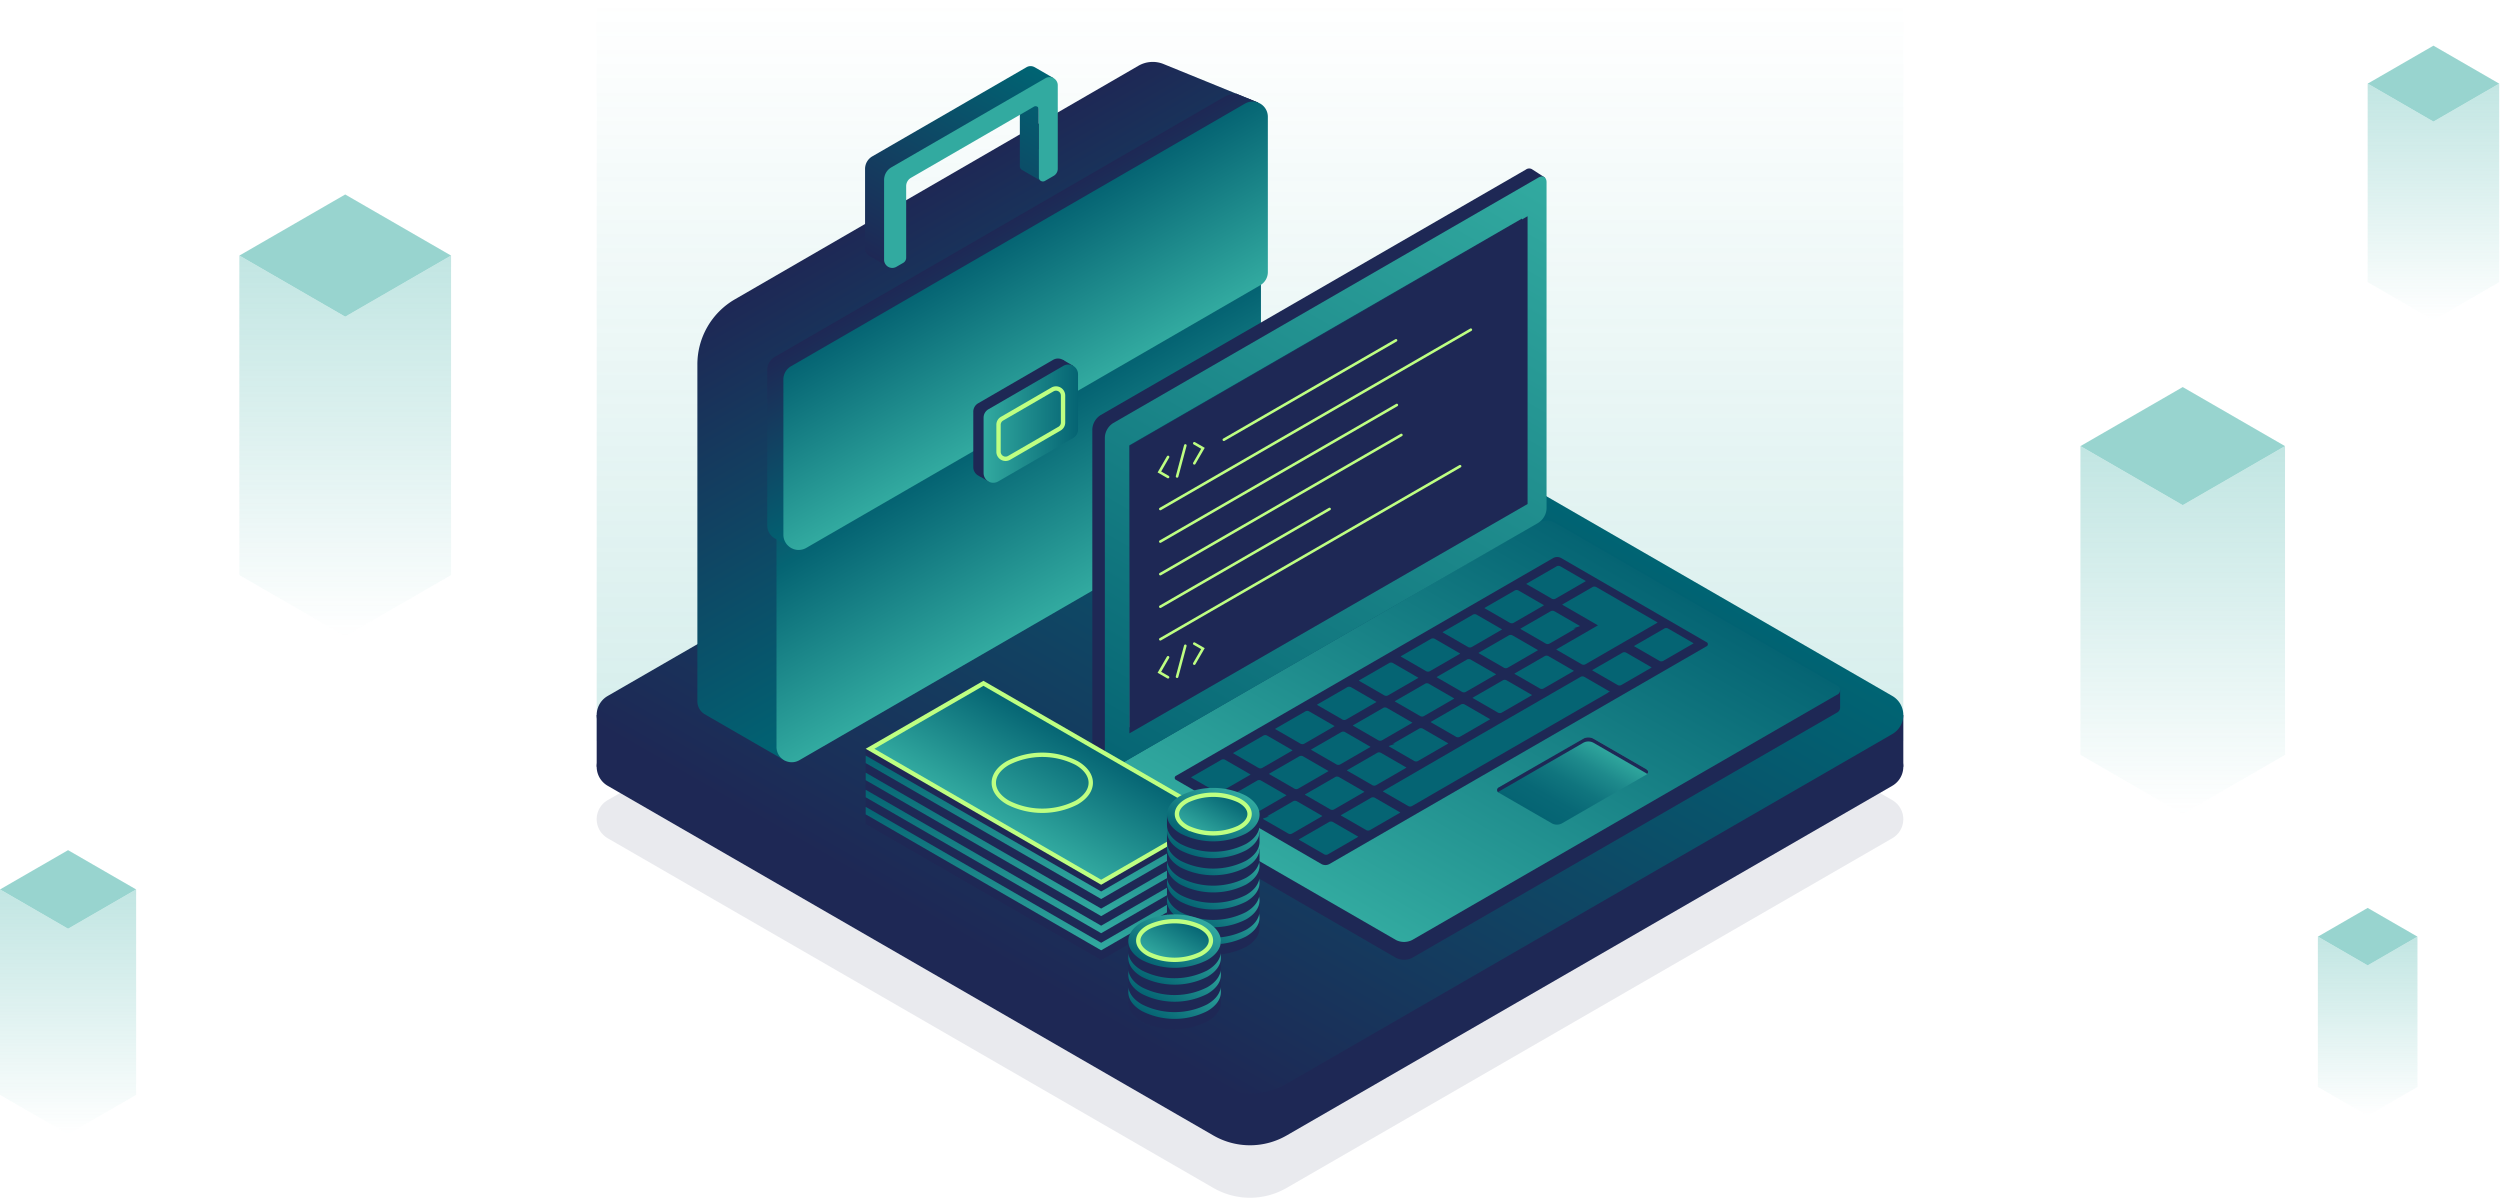
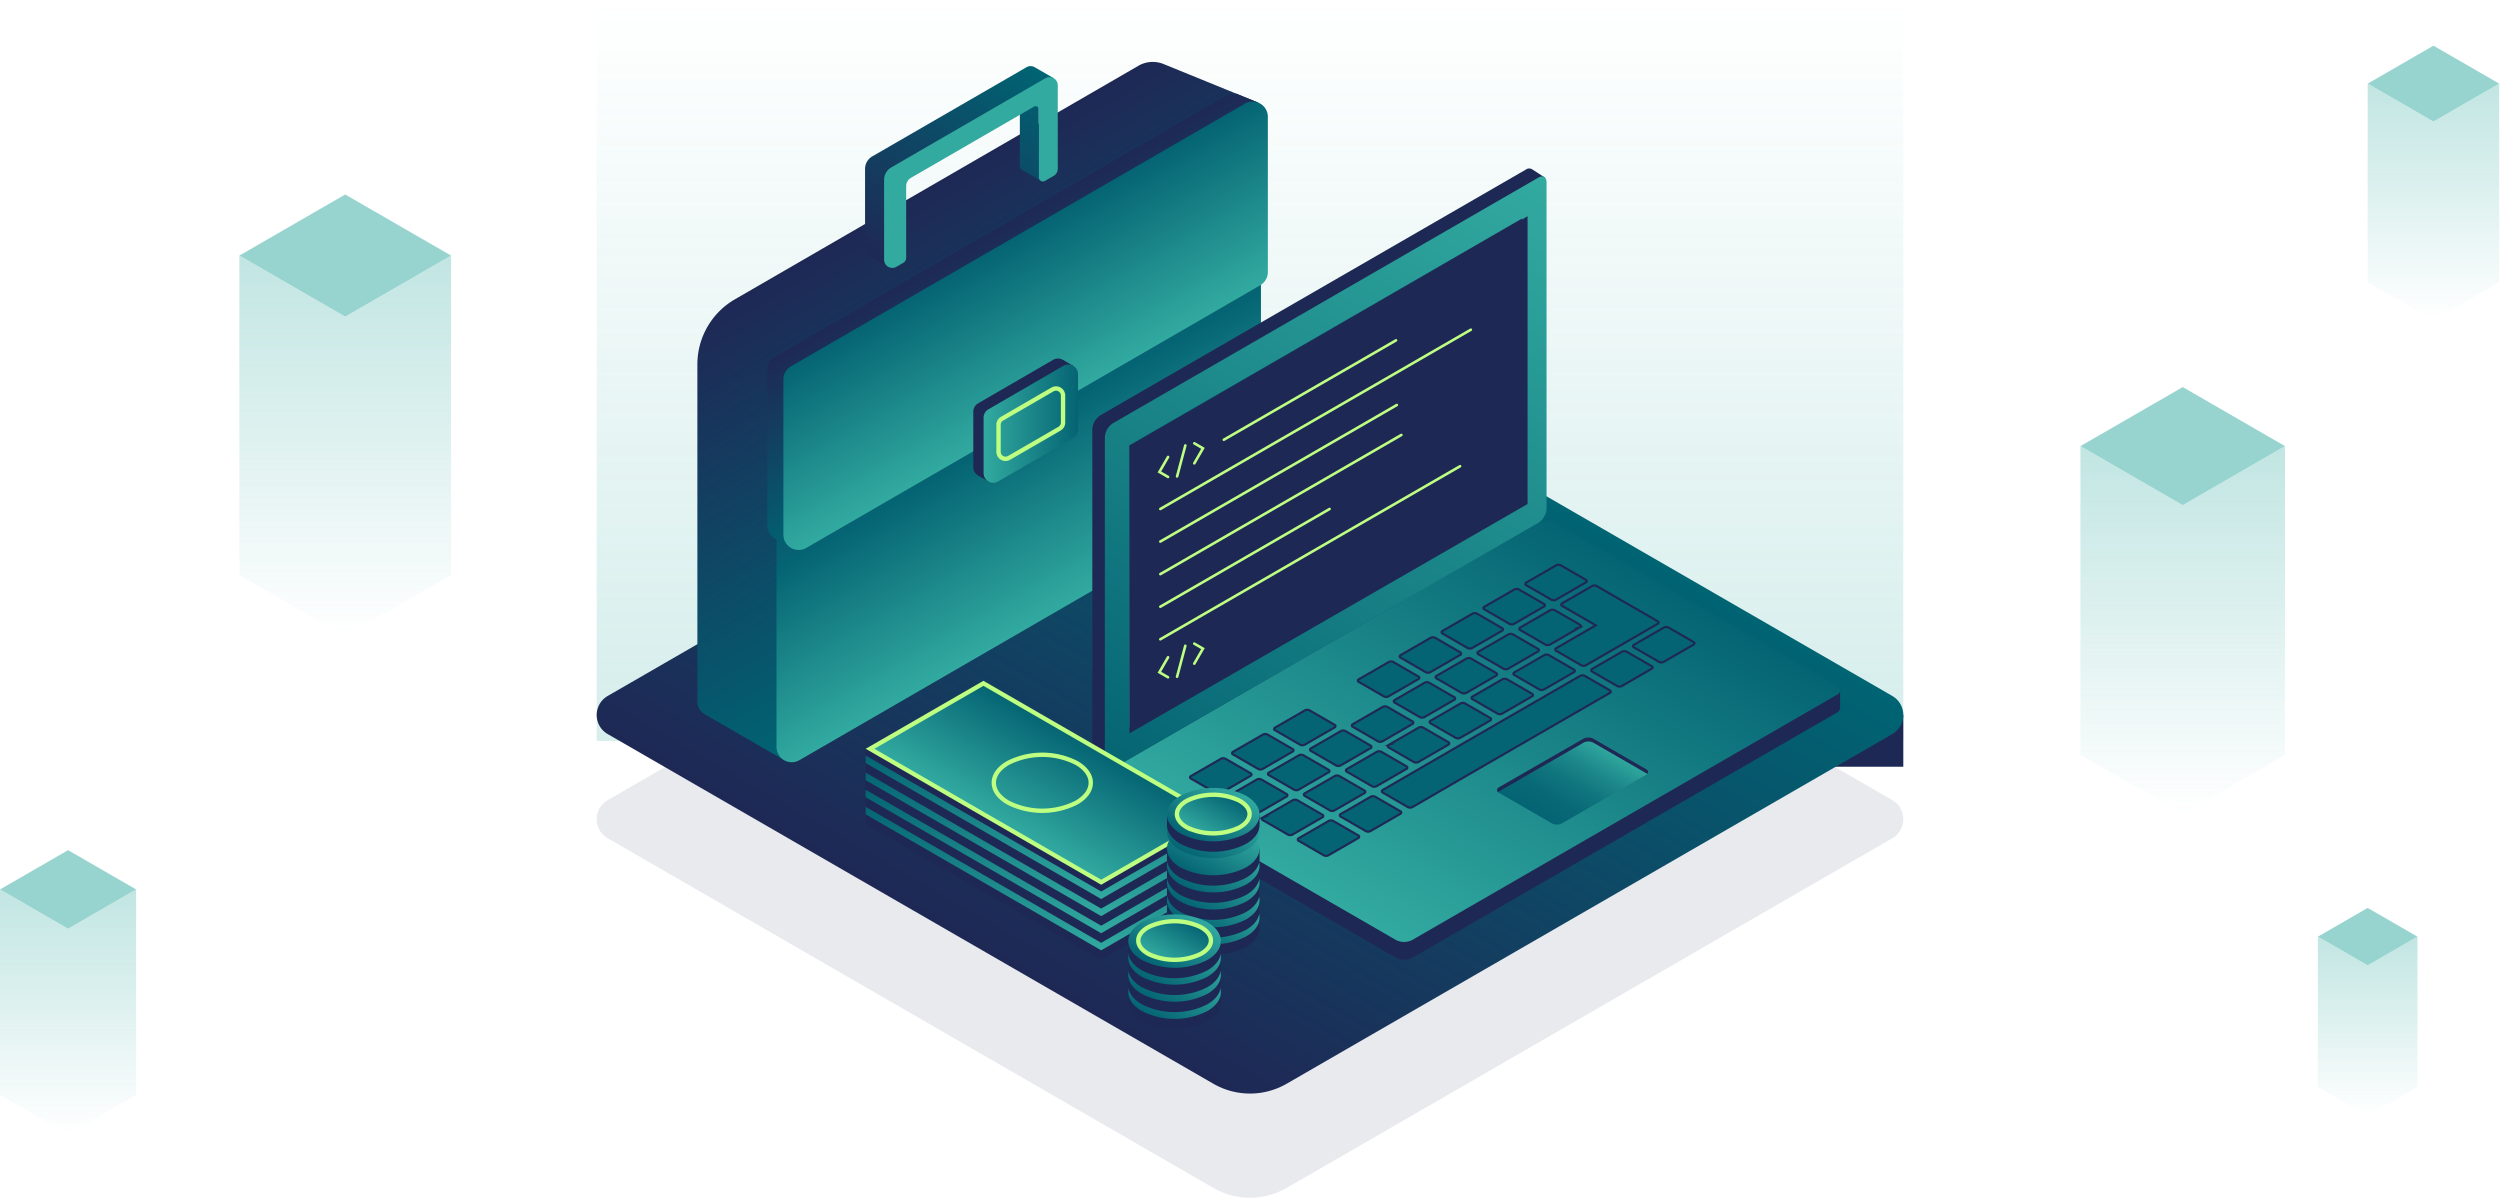
<svg xmlns="http://www.w3.org/2000/svg" xmlns:xlink="http://www.w3.org/1999/xlink" viewBox="0 0 574 275">
  <defs>
    <linearGradient id="a" x1="287" y1="0.144" x2="287" y2="170.105" gradientUnits="userSpaceOnUse">
      <stop offset="0" stop-color="#32aaa0" stop-opacity="0" />
      <stop offset="0.609" stop-color="#32aaa0" stop-opacity="0.625" />
      <stop offset="1" stop-color="#32aaa0" />
    </linearGradient>
    <linearGradient id="b" x1="325.762" y1="97.029" x2="248.238" y2="231.306" gradientUnits="userSpaceOnUse">
      <stop offset="0" stop-color="#006473" />
      <stop offset="1" stop-color="#1e2855" />
    </linearGradient>
    <linearGradient id="c" x1="248.923" y1="135.073" x2="200.089" y2="50.49" xlink:href="#b" />
    <linearGradient id="d" x1="254.049" y1="133.83" x2="213.559" y2="63.699" gradientUnits="userSpaceOnUse">
      <stop offset="0" stop-color="#30a89e" />
      <stop offset="0" stop-color="#32aaa0" />
      <stop offset="0.5" stop-color="#056473" />
      <stop offset="1" stop-color="#1e2855" />
    </linearGradient>
    <linearGradient id="e" x1="242.977" y1="90.68" x2="222.871" y2="55.854" xlink:href="#b" />
    <linearGradient id="f" x1="244.978" y1="91.241" x2="225.987" y2="58.347" gradientUnits="userSpaceOnUse">
      <stop offset="0" stop-color="#32aaa0" />
      <stop offset="1" stop-color="#056473" />
    </linearGradient>
    <linearGradient id="g" x1="234.143" y1="13.458" x2="205.893" y2="62.388" xlink:href="#b" />
    <linearGradient id="h" x1="225.828" y1="97.267" x2="247.511" y2="97.267" xlink:href="#f" />
    <linearGradient id="i" x1="313.426" y1="211.735" x2="364.029" y2="124.089" xlink:href="#f" />
    <linearGradient id="j" x1="346.346" y1="35.912" x2="262.416" y2="181.282" xlink:href="#f" />
    <linearGradient id="k" x1="304.381" y1="167.016" x2="304.381" y2="50.179" xlink:href="#d" />
    <linearGradient id="m" x1="366.479" y1="169.962" x2="355.671" y2="188.682" gradientUnits="userSpaceOnUse">
      <stop offset="0" stop-color="#32aaa0" />
      <stop offset="0.018" stop-color="#30a89e" />
      <stop offset="0.272" stop-color="#1e8a8c" />
      <stop offset="0.524" stop-color="#10757e" />
      <stop offset="0.769" stop-color="#086876" />
      <stop offset="1" stop-color="#056473" />
    </linearGradient>
    <linearGradient id="n" x1="239.309" y1="218.19" x2="239.309" y2="185.248" xlink:href="#f" />
    <linearGradient id="o" x1="239.309" y1="214.264" x2="239.309" y2="181.322" xlink:href="#f" />
    <linearGradient id="p" x1="239.309" y1="210.338" x2="239.309" y2="177.396" xlink:href="#f" />
    <linearGradient id="q" x1="239.309" y1="206.412" x2="239.309" y2="173.47" xlink:href="#f" />
    <linearGradient id="r" x1="232.801" y1="190.999" x2="245.818" y2="168.452" xlink:href="#f" />
    <linearGradient id="s" x1="282.323" y1="204.177" x2="274.807" y2="217.195" xlink:href="#f" />
    <linearGradient id="t" x1="282.323" y1="200.255" x2="274.807" y2="213.273" xlink:href="#f" />
    <linearGradient id="u" x1="282.323" y1="196.177" x2="274.807" y2="209.195" xlink:href="#f" />
    <linearGradient id="v" x1="282.323" y1="192.255" x2="274.807" y2="205.273" xlink:href="#f" />
    <linearGradient id="w" x1="282.323" y1="188.313" x2="274.807" y2="201.331" xlink:href="#f" />
    <linearGradient id="x" x1="282.323" y1="184.391" x2="274.807" y2="197.409" xlink:href="#f" />
    <linearGradient id="y" x1="282.323" y1="180.529" x2="274.807" y2="193.547" xlink:href="#f" />
    <linearGradient id="z" x1="275.731" y1="191.814" x2="281.399" y2="181.997" xlink:href="#f" />
    <linearGradient id="aa" x1="273.446" y1="221.292" x2="265.93" y2="234.31" xlink:href="#f" />
    <linearGradient id="ab" x1="273.446" y1="217.35" x2="265.93" y2="230.368" xlink:href="#f" />
    <linearGradient id="ac" x1="273.446" y1="213.428" x2="265.93" y2="226.446" xlink:href="#f" />
    <linearGradient id="ad" x1="273.446" y1="209.566" x2="265.93" y2="222.584" xlink:href="#f" />
    <linearGradient id="ae" x1="266.854" y1="220.851" x2="272.522" y2="211.034" xlink:href="#f" />
    <linearGradient id="af" x1="79.259" y1="146.071" x2="79.259" y2="58.683" xlink:href="#a" />
    <linearGradient id="ag" x1="501.154" y1="186.875" x2="501.154" y2="102.43" xlink:href="#a" />
    <linearGradient id="ah" x1="558.718" y1="73.496" x2="558.718" y2="19.203" xlink:href="#a" />
    <linearGradient id="ai" x1="543.616" y1="256.165" x2="543.616" y2="215.058" xlink:href="#a" />
    <linearGradient id="aj" x1="15.628" y1="260.404" x2="15.628" y2="204.218" xlink:href="#a" />
  </defs>
  <title>small_header_jobs</title>
  <path d="M434.475,192.459,295.416,272.745a16.831,16.831,0,0,1-16.832,0L139.525,192.459a5.049,5.049,0,0,1,0-8.746l139.059-80.286a16.831,16.831,0,0,1,16.832,0l139.059,80.286A5.049,5.049,0,0,1,434.475,192.459Z" style="fill:#1e2855;opacity:0.1" />
  <rect x="137" y="0.144" width="300" height="169.961" style="opacity:0.2;fill:url(#a)" />
  <rect x="387.68" y="164.167" width="49.32" height="11.876" style="fill:#1e2855" />
-   <rect x="137" y="164.167" width="49.32" height="11.876" style="fill:#1e2855" />
-   <path d="M434.475,180.416,295.416,260.7a16.831,16.831,0,0,1-16.832,0L139.525,180.417a5.049,5.049,0,0,1,0-8.746L284.476,87.983a5.049,5.049,0,0,1,5.049,0l144.95,83.687A5.049,5.049,0,0,1,434.475,180.416Z" style="fill:#1e2855" />
  <path d="M434.475,168.54,295.416,248.826a16.831,16.831,0,0,1-16.832,0L139.525,168.541a5.049,5.049,0,0,1,0-8.746L278.584,79.508a16.836,16.836,0,0,1,16.832,0l139.059,80.286A5.049,5.049,0,0,1,434.475,168.54Z" style="fill:url(#b)" />
  <path d="M288.861,23.55l-21.547-8.78c-.045-.02-.09-.037-.135-.055l-.093-.039,0,0a6.563,6.563,0,0,0-5.728.438l-92.608,53.6a17.268,17.268,0,0,0-8.633,14.953v77.351a3.45,3.45,0,0,0,2.062,3.162l-.015.021,18.151,10.486,23.7-33,64-37.031a6.659,6.659,0,0,0,3.33-5.767V47.938Z" style="fill:url(#c)" />
  <path d="M287.767,114.234,183.532,174.543a3.5,3.5,0,0,1-5.248-3.03v-85.3a3.5,3.5,0,0,1,1.749-3.029L283.81,23.139a3.8,3.8,0,0,1,5.706,3.294V111.2A3.5,3.5,0,0,1,287.767,114.234Z" style="fill:url(#d)" />
  <path d="M288.861,23.55l-5.073-2.067-.23.223a4.146,4.146,0,0,0-2.483.544L177.91,81.941a3.5,3.5,0,0,0-1.75,3.03v35.651a3.451,3.451,0,0,0,2.067,3.163l-.019.019,3.684,2.143,6.8-6.512,96.949-56.093a3.5,3.5,0,0,0,1.748-3.029V25.9a4.317,4.317,0,0,0-.093-.852Z" style="fill:url(#e)" />
  <path d="M289.349,65.494,185.114,125.8a3.5,3.5,0,0,1-5.248-3.03V87.123a3.5,3.5,0,0,1,1.749-3.03L285.851,23.784a3.5,3.5,0,0,1,5.247,3.03V62.465A3.5,3.5,0,0,1,289.349,65.494Z" style="fill:url(#f)" />
  <path d="M238.5,34.208V21.285l3.406-3.343-4.343-2.511-.007,0-.007,0h0a1.858,1.858,0,0,0-1.868.005L200.283,35.9a3.336,3.336,0,0,0-1.666,2.887V57.109a1.854,1.854,0,0,0,1.108,1.7l-.007.011,4.358,2.521,3.269-5.139-3.659-2.114V41.225a2.211,2.211,0,0,1,1.1-1.913l28.243-16.339a.753.753,0,0,1,1.13.652V38.209a.9.9,0,0,0,.523.816l0,.007,4.358,2.52,3.269-5.139Z" style="fill:url(#g)" />
  <path d="M240.044,17.954l-35.391,20.47a3.337,3.337,0,0,0-1.666,2.888V59.635a1.879,1.879,0,0,0,2.818,1.628l1.569-.905a1.362,1.362,0,0,0,.682-1.18V42.74a2.209,2.209,0,0,1,1.1-1.912L237.4,24.489a.752.752,0,0,1,1.13.651v15.6a.923.923,0,0,0,1.385.8l2.009-1.161a1.883,1.883,0,0,0,.939-1.629V19.582A1.88,1.88,0,0,0,240.044,17.954Z" style="fill:#32aaa0" />
  <polygon points="224.771 109.271 227.12 110.637 246.369 83.975 244.021 82.61 224.771 109.271" style="fill:#1e2855" />
  <path d="M244.034,99.2l-17.223,9.977a2.23,2.23,0,0,1-3.345-1.931V94.526a2.229,2.229,0,0,1,1.115-1.931L241.8,82.617a2.23,2.23,0,0,1,3.345,1.931V97.264A2.233,2.233,0,0,1,244.034,99.2Z" style="fill:#1e2855" />
  <path d="M246.4,100.568l-17.223,9.977a2.23,2.23,0,0,1-3.345-1.931V95.9a2.229,2.229,0,0,1,1.115-1.931l17.222-9.978a2.23,2.23,0,0,1,3.346,1.931V98.636A2.232,2.232,0,0,1,246.4,100.568Z" style="fill:url(#h)" />
  <path d="M230.069,96.127l11.581-6.71a1.615,1.615,0,0,1,2.425,1.4v6.2a1.614,1.614,0,0,1-.806,1.4l-11.581,6.709a1.615,1.615,0,0,1-2.425-1.4v-6.2A1.613,1.613,0,0,1,230.069,96.127Z" style="fill:none;stroke:#beff82;stroke-miterlimit:10" />
  <path d="M356.949,127.217a4.129,4.129,0,0,0-3.734,0L254.97,177.406s0,3.536,0,3.926a1.309,1.309,0,0,0,.773,1.079l64.764,37.506a4.127,4.127,0,0,0,3.733,0l97.472-56.275a1.317,1.317,0,0,0,.774-1.077V158.47Z" style="fill:#1e2855" />
  <path d="M421.712,157.392,356.949,120a4.129,4.129,0,0,0-3.734,0l-97.472,56.275a1.137,1.137,0,0,0,0,2.155l64.764,37.392a4.127,4.127,0,0,0,3.733,0l97.472-56.275A1.138,1.138,0,0,0,421.712,157.392Z" style="fill:url(#i)" />
  <path d="M350.338,38.935,252.665,95.326a4.135,4.135,0,0,0-1.871,3.24V173.5a1.382,1.382,0,0,0,.457,1.15c.343.259,2.9,1.841,2.9,1.841L348.493,117a4.135,4.135,0,0,0,1.871-3.24l4.306-73.019s-2.659-1.716-2.978-1.919A1.3,1.3,0,0,0,350.338,38.935Z" style="fill:#1e2855" />
  <path d="M353.217,40.773,255.545,97.164a4.135,4.135,0,0,0-1.871,3.24v74.937c0,1.193.837,1.676,1.871,1.08l97.672-56.391a4.136,4.136,0,0,0,1.871-3.24V41.853C355.088,40.66,354.25,40.177,353.217,40.773Z" style="fill:url(#j)" />
  <polygon points="259.315 167.016 349.446 114.978 349.446 50.179 259.315 102.216 259.315 167.016" style="fill:url(#k)" />
  <polygon points="259.315 102.304 350.732 49.643 350.732 115.72 259.315 168.381 259.315 102.304" style="fill:#1e2855" />
  <polygon points="259.315 167.016 349.446 114.978 349.446 50.179 259.315 102.216 259.315 167.016" style="fill:url(#k)" />
-   <path d="M391.77,147.417,358.4,128.1a1.926,1.926,0,0,0-1.743,0l-86.58,49.987a.531.531,0,0,0,0,1.006l33.366,19.316a1.926,1.926,0,0,0,1.743,0l86.58-49.987A.531.531,0,0,0,391.77,147.417Z" style="fill:#1e2855" />
-   <path d="M316.04,160.87l-5.758-3.325a1.157,1.157,0,0,0-1.047,0l-6.87,3.967a.319.319,0,0,0,0,.6l5.758,3.324a1.155,1.155,0,0,0,1.046,0l6.871-3.966A.319.319,0,0,0,316.04,160.87Z" style="fill:#056473;stroke:#1e2855;stroke-miterlimit:10;stroke-width:0.5px" />
  <path d="M325.653,155.319,319.9,152a1.157,1.157,0,0,0-1.047,0l-6.87,3.966a.319.319,0,0,0,0,.6l5.758,3.324a1.157,1.157,0,0,0,1.047,0l6.87-3.966A.319.319,0,0,0,325.653,155.319Z" style="fill:#056473;stroke:#1e2855;stroke-miterlimit:10;stroke-width:0.5px" />
  <path d="M335.266,149.769l-5.757-3.324a1.157,1.157,0,0,0-1.047,0l-6.87,3.966a.319.319,0,0,0,0,.6l5.757,3.324a1.157,1.157,0,0,0,1.047,0l6.87-3.967A.319.319,0,0,0,335.266,149.769Z" style="fill:#056473;stroke:#1e2855;stroke-miterlimit:10;stroke-width:0.5px" />
  <path d="M344.879,144.219l-5.757-3.324a1.151,1.151,0,0,0-1.047,0l-6.87,3.966a.319.319,0,0,0,0,.6l5.758,3.325a1.163,1.163,0,0,0,1.047,0l6.869-3.967A.318.318,0,0,0,344.879,144.219Z" style="fill:#056473;stroke:#1e2855;stroke-miterlimit:10;stroke-width:0.5px" />
  <path d="M354.493,138.668l-5.757-3.324a1.157,1.157,0,0,0-1.047,0l-6.871,3.967a.319.319,0,0,0,0,.6l5.758,3.324a1.157,1.157,0,0,0,1.047,0l6.87-3.966A.319.319,0,0,0,354.493,138.668Z" style="fill:#056473;stroke:#1e2855;stroke-miterlimit:10;stroke-width:0.5px" />
  <path d="M364.106,133.118l-5.757-3.324a1.157,1.157,0,0,0-1.047,0l-6.87,3.966a.319.319,0,0,0,0,.605l5.757,3.324a1.157,1.157,0,0,0,1.047,0l6.87-3.967A.318.318,0,0,0,364.106,133.118Z" style="fill:#056473;stroke:#1e2855;stroke-miterlimit:10;stroke-width:0.5px" />
  <path d="M306.426,166.42l-5.758-3.325a1.163,1.163,0,0,0-1.047,0l-6.869,3.967a.319.319,0,0,0,0,.6l5.758,3.325a1.161,1.161,0,0,0,1.046,0l6.87-3.967A.319.319,0,0,0,306.426,166.42Z" style="fill:#056473;stroke:#1e2855;stroke-miterlimit:10;stroke-width:0.5px" />
  <path d="M332.527,170.389l-5.757-3.324a1.157,1.157,0,0,0-1.047,0l-6.87,3.966a.319.319,0,0,0,0,.6l5.758,3.325a1.161,1.161,0,0,0,1.046,0l6.87-3.967A.318.318,0,0,0,332.527,170.389Z" style="fill:#056473;stroke:#1e2855;stroke-miterlimit:10;stroke-width:0.5px" />
  <path d="M342.141,164.839l-5.758-3.325a1.157,1.157,0,0,0-1.047,0l-6.87,3.967a.319.319,0,0,0,0,.6l5.758,3.324a1.157,1.157,0,0,0,1.047,0l6.87-3.966A.319.319,0,0,0,342.141,164.839Z" style="fill:#056473;stroke:#1e2855;stroke-miterlimit:10;stroke-width:0.5px" />
  <path d="M351.754,159.288,346,155.964a1.157,1.157,0,0,0-1.047,0l-6.869,3.966a.319.319,0,0,0,0,.6l5.757,3.324a1.157,1.157,0,0,0,1.047,0l6.87-3.966A.319.319,0,0,0,351.754,159.288Z" style="fill:#056473;stroke:#1e2855;stroke-miterlimit:10;stroke-width:0.5px" />
  <path d="M361.367,153.738l-5.757-3.324a1.157,1.157,0,0,0-1.047,0l-6.87,3.966a.319.319,0,0,0,0,.6l5.758,3.325a1.161,1.161,0,0,0,1.046,0l6.87-3.967A.319.319,0,0,0,361.367,153.738Z" style="fill:#056473;stroke:#1e2855;stroke-miterlimit:10;stroke-width:0.5px" />
  <path d="M322.914,175.939l-5.758-3.324a1.155,1.155,0,0,0-1.046,0l-6.87,3.966a.319.319,0,0,0,0,.605L315,180.51a1.157,1.157,0,0,0,1.047,0l6.87-3.967A.319.319,0,0,0,322.914,175.939Z" style="fill:#056473;stroke:#1e2855;stroke-miterlimit:10;stroke-width:0.5px" />
  <path d="M369.611,158.5l-5.757-3.325a1.157,1.157,0,0,0-1.047,0l-9.614,5.551-6.869,3.966-2.744,1.584-6.87,3.966-2.743,1.584-16.391,9.5-.092.054a.318.318,0,0,0,0,.6l5.757,3.324a1.157,1.157,0,0,0,1.047,0l.093-.053,16.39-9.5,2.744-1.584,6.869-3.966,2.744-1.585,6.87-3.966,9.613-5.55A.318.318,0,0,0,369.611,158.5Z" style="fill:#056473;stroke:#1e2855;stroke-miterlimit:10;stroke-width:0.5px" />
  <path d="M379.225,152.947l-5.758-3.324a1.157,1.157,0,0,0-1.047,0l-6.87,3.966a.319.319,0,0,0,0,.6l5.758,3.324a1.157,1.157,0,0,0,1.047,0l6.87-3.966A.319.319,0,0,0,379.225,152.947Z" style="fill:#056473;stroke:#1e2855;stroke-miterlimit:10;stroke-width:0.5px" />
  <path d="M388.838,147.4l-5.758-3.324a1.157,1.157,0,0,0-1.047,0l-6.869,3.966a.319.319,0,0,0,0,.605l5.757,3.324a1.157,1.157,0,0,0,1.047,0l6.87-3.966A.319.319,0,0,0,388.838,147.4Z" style="fill:#056473;stroke:#1e2855;stroke-miterlimit:10;stroke-width:0.5px" />
  <path d="M324.283,165.629l-5.757-3.324a1.157,1.157,0,0,0-1.047,0l-6.87,3.966a.319.319,0,0,0,0,.605l5.757,3.324a1.157,1.157,0,0,0,1.047,0l6.87-3.966A.319.319,0,0,0,324.283,165.629Z" style="fill:#056473;stroke:#1e2855;stroke-miterlimit:10;stroke-width:0.5px" />
  <path d="M333.9,160.079l-5.758-3.324a1.157,1.157,0,0,0-1.047,0l-6.87,3.966a.319.319,0,0,0,0,.6l5.758,3.324a1.157,1.157,0,0,0,1.047,0l6.87-3.967A.319.319,0,0,0,333.9,160.079Z" style="fill:#056473;stroke:#1e2855;stroke-miterlimit:10;stroke-width:0.5px" />
  <path d="M343.51,154.528l-5.758-3.324a1.161,1.161,0,0,0-1.046,0l-6.87,3.967a.319.319,0,0,0,0,.6l5.757,3.324a1.157,1.157,0,0,0,1.047,0l6.87-3.966A.319.319,0,0,0,343.51,154.528Z" style="fill:#056473;stroke:#1e2855;stroke-miterlimit:10;stroke-width:0.5px" />
  <path d="M353.124,148.978l-5.758-3.324a1.157,1.157,0,0,0-1.047,0l-6.87,3.967a.319.319,0,0,0,0,.6l5.758,3.324a1.157,1.157,0,0,0,1.047,0l6.87-3.966A.32.32,0,0,0,353.124,148.978Z" style="fill:#056473;stroke:#1e2855;stroke-miterlimit:10;stroke-width:0.5px" />
  <path d="M362.737,143.428l-5.758-3.324a1.157,1.157,0,0,0-1.047,0l-6.87,3.966a.319.319,0,0,0,0,.605L354.82,148a1.157,1.157,0,0,0,1.047,0l6.87-3.966A.319.319,0,0,0,362.737,143.428Z" style="fill:#056473;stroke:#1e2855;stroke-miterlimit:10;stroke-width:0.5px" />
  <path d="M380.594,142.637l-8.244-4.759-5.758-3.325a1.161,1.161,0,0,0-1.046,0l-6.87,3.967a.319.319,0,0,0,0,.6l5.757,3.324,1.963,1.134-9.09,5.248a.319.319,0,0,0,0,.6l5.758,3.325a1.163,1.163,0,0,0,1.047,0l9.613-5.551,4.935-2.849,1.935-1.117A.319.319,0,0,0,380.594,142.637Z" style="fill:#056473;stroke:#1e2855;stroke-miterlimit:10;stroke-width:0.5px" />
  <path d="M314.67,171.179l-5.757-3.324a1.157,1.157,0,0,0-1.047,0L301,171.821a.319.319,0,0,0,0,.6l5.757,3.324a1.157,1.157,0,0,0,1.047,0l6.87-3.966A.319.319,0,0,0,314.67,171.179Z" style="fill:#056473;stroke:#1e2855;stroke-miterlimit:10;stroke-width:0.5px" />
  <path d="M296.778,171.978l-5.757-3.324a1.157,1.157,0,0,0-1.047,0l-6.87,3.966a.319.319,0,0,0,0,.6l5.758,3.324a1.157,1.157,0,0,0,1.047,0l6.869-3.966A.319.319,0,0,0,296.778,171.978Z" style="fill:#056473;stroke:#1e2855;stroke-miterlimit:10;stroke-width:0.5px" />
  <path d="M313.266,181.5l-5.757-3.324a1.157,1.157,0,0,0-1.047,0l-6.87,3.966a.319.319,0,0,0,0,.605l5.758,3.324a1.155,1.155,0,0,0,1.046,0l6.87-3.967A.319.319,0,0,0,313.266,181.5Z" style="fill:#056473;stroke:#1e2855;stroke-miterlimit:10;stroke-width:0.5px" />
  <path d="M321.51,186.257l-5.757-3.324a1.163,1.163,0,0,0-1.047,0l-6.87,3.967a.319.319,0,0,0,0,.6l5.757,3.324a1.157,1.157,0,0,0,1.047,0l6.87-3.966A.319.319,0,0,0,321.51,186.257Z" style="fill:#056473;stroke:#1e2855;stroke-miterlimit:10;stroke-width:0.5px" />
  <path d="M305.023,176.738l-5.758-3.324a1.157,1.157,0,0,0-1.047,0l-6.87,3.966a.319.319,0,0,0,0,.605l5.758,3.324a1.157,1.157,0,0,0,1.047,0l6.87-3.966A.319.319,0,0,0,305.023,176.738Z" style="fill:#056473;stroke:#1e2855;stroke-miterlimit:10;stroke-width:0.5px" />
  <path d="M287.131,177.537l-5.758-3.324a1.157,1.157,0,0,0-1.047,0l-6.869,3.966a.319.319,0,0,0,0,.6l5.757,3.324a1.157,1.157,0,0,0,1.047,0l6.87-3.966A.319.319,0,0,0,287.131,177.537Z" style="fill:#056473;stroke:#1e2855;stroke-miterlimit:10;stroke-width:0.5px" />
  <path d="M303.619,187.057l-5.758-3.325a1.163,1.163,0,0,0-1.047,0l-6.869,3.967a.318.318,0,0,0,0,.6l5.757,3.324a1.151,1.151,0,0,0,1.047,0l6.87-3.966A.319.319,0,0,0,303.619,187.057Z" style="fill:#056473;stroke:#1e2855;stroke-miterlimit:10;stroke-width:0.5px" />
  <path d="M311.863,191.816l-5.758-3.324a1.155,1.155,0,0,0-1.046,0l-6.871,3.967a.319.319,0,0,0,0,.6l5.758,3.324a1.157,1.157,0,0,0,1.047,0l6.87-3.967A.319.319,0,0,0,311.863,191.816Z" style="fill:#056473;stroke:#1e2855;stroke-miterlimit:10;stroke-width:0.5px" />
  <path d="M295.375,182.3l-5.758-3.324a1.157,1.157,0,0,0-1.047,0l-6.87,3.966a.319.319,0,0,0,0,.605l5.758,3.324a1.157,1.157,0,0,0,1.047,0l6.87-3.966A.319.319,0,0,0,295.375,182.3Z" style="fill:#056473;stroke:#1e2855;stroke-miterlimit:10;stroke-width:0.5px" />
  <path d="M377.967,176.6,365.8,169.568a2.445,2.445,0,0,0-2.213,0l-19.4,11.2a.675.675,0,0,0,0,1.278l12.171,7.027a2.449,2.449,0,0,0,2.212,0l19.4-11.2A.674.674,0,0,0,377.967,176.6Z" style="fill:url(#m)" />
  <path d="M343.987,181.878a.988.988,0,0,1,.2-.172l19.4-11.2a2.451,2.451,0,0,1,2.213,0l12.172,7.027a1.049,1.049,0,0,1,.2.171c.373-.348.326-.8-.2-1.106L365.8,169.568a2.445,2.445,0,0,0-2.213,0l-19.4,11.2C343.66,181.074,343.613,181.529,343.987,181.878Z" style="fill:#1e2855" />
  <polyline points="268.181 155.506 266.191 154.357 268.181 150.911" style="fill:none;stroke:#beff82;stroke-linecap:round;stroke-miterlimit:10;stroke-width:0.6px" />
  <polyline points="274.206 147.78 276.196 148.928 274.206 152.375" style="fill:none;stroke:#beff82;stroke-linecap:round;stroke-miterlimit:10;stroke-width:0.6px" />
  <line x1="272.147" y1="148.272" x2="270.252" y2="155.381" style="fill:none;stroke:#beff82;stroke-linecap:round;stroke-miterlimit:10;stroke-width:0.6px" />
  <line x1="280.992" y1="100.964" x2="320.528" y2="78.139" style="fill:none;stroke:#beff82;stroke-linecap:round;stroke-miterlimit:10;stroke-width:0.6px" />
  <line x1="266.41" y1="116.862" x2="337.705" y2="75.701" style="fill:none;stroke:#beff82;stroke-linecap:round;stroke-miterlimit:10;stroke-width:0.6px" />
  <line x1="266.41" y1="124.342" x2="320.713" y2="92.99" style="fill:none;stroke:#beff82;stroke-linecap:round;stroke-miterlimit:10;stroke-width:0.6px" />
  <line x1="266.41" y1="131.821" x2="321.754" y2="99.868" style="fill:none;stroke:#beff82;stroke-linecap:round;stroke-miterlimit:10;stroke-width:0.6px" />
  <line x1="266.41" y1="139.3" x2="305.273" y2="116.862" style="fill:none;stroke:#beff82;stroke-linecap:round;stroke-miterlimit:10;stroke-width:0.6px" />
  <line x1="266.41" y1="146.779" x2="335.236" y2="107.042" style="fill:none;stroke:#beff82;stroke-linecap:round;stroke-miterlimit:10;stroke-width:0.6px" />
  <polyline points="268.187 109.51 266.197 108.361 268.187 104.915" style="fill:none;stroke:#beff82;stroke-linecap:round;stroke-miterlimit:10;stroke-width:0.6px" />
  <polyline points="274.212 101.783 276.202 102.932 274.212 106.379" style="fill:none;stroke:#beff82;stroke-linecap:round;stroke-miterlimit:10;stroke-width:0.6px" />
  <line x1="272.153" y1="102.276" x2="270.258" y2="109.385" style="fill:none;stroke:#beff82;stroke-linecap:round;stroke-miterlimit:10;stroke-width:0.6px" />
  <polygon points="198.757 171.921 198.757 189.21 252.827 220.427 279.861 204.819 279.861 187.53 225.792 177.437 198.757 171.921" style="fill:#1e2855" />
  <polygon points="198.757 185.248 198.757 186.973 252.827 218.19 279.861 202.582 279.861 200.856 252.827 216.465 198.757 185.248" style="fill:url(#n)" />
  <polygon points="198.757 181.322 198.757 183.047 252.827 214.264 279.861 198.656 279.861 196.93 252.827 212.539 198.757 181.322" style="fill:url(#o)" />
  <polygon points="198.757 177.396 198.757 179.121 252.827 210.338 279.861 194.729 279.861 193.004 252.827 208.613 198.757 177.396" style="fill:url(#p)" />
  <polygon points="198.757 173.47 198.757 175.195 252.827 206.412 279.861 190.804 279.861 189.078 252.827 204.687 198.757 173.47" style="fill:url(#q)" />
  <polygon points="199.757 171.921 225.792 156.89 278.861 187.53 252.827 202.561 199.757 171.921" style="fill:url(#r)" />
  <path d="M225.792,157.468l52.069,30.062-25.034,14.453-52.07-30.062,25.035-14.453m0-1.155-27.035,15.608,54.07,31.217,27.034-15.608-54.069-31.217Z" style="fill:#beff82" />
  <path d="M247.18,175.181a17.4,17.4,0,0,0-15.741,0c-4.347,2.51-4.347,6.579,0,9.088a17.394,17.394,0,0,0,15.741,0C251.526,181.76,251.526,177.691,247.18,175.181Z" style="fill:none;stroke:#beff82;stroke-miterlimit:10" />
  <path d="M286.081,208.739a16.61,16.61,0,0,0-15.032,0c-1.815,1.048-3.113,1.947-3.113,1.947s0,2.144,0,2.315c-.034,1.6,1,3.2,3.112,4.416a16.608,16.608,0,0,0,15.031,0c2.076-1.2,3.114-2.769,3.114-4.339,0-.08-.012-2.307-.012-2.307A28.246,28.246,0,0,0,286.081,208.739Z" style="fill:#1e2855" />
  <path d="M286.081,206.347a16.61,16.61,0,0,0-15.032,0c-4.151,2.4-4.151,6.282,0,8.679a16.614,16.614,0,0,0,15.031,0C290.231,212.629,290.231,208.743,286.081,206.347Z" style="fill:url(#s)" />
  <path d="M286.081,204.817a16.61,16.61,0,0,0-15.032,0c-1.815,1.048-3.113,1.947-3.113,1.947s0,2.144,0,2.316c-.034,1.595,1,3.2,3.112,4.415a16.608,16.608,0,0,0,15.031,0c2.076-1.2,3.114-2.769,3.114-4.339,0-.08-.012-2.307-.012-2.307A28.246,28.246,0,0,0,286.081,204.817Z" style="fill:#1e2855" />
  <path d="M286.081,202.425a16.61,16.61,0,0,0-15.032,0c-4.151,2.4-4.151,6.282,0,8.678a16.608,16.608,0,0,0,15.031,0C290.231,208.707,290.231,204.821,286.081,202.425Z" style="fill:url(#t)" />
  <path d="M286.081,200.739a16.61,16.61,0,0,0-15.032,0c-1.815,1.048-3.113,1.947-3.113,1.947s0,2.144,0,2.315c-.034,1.6,1,3.2,3.112,4.416a16.608,16.608,0,0,0,15.031,0c2.076-1.2,3.114-2.769,3.114-4.339,0-.08-.012-2.307-.012-2.307A28.246,28.246,0,0,0,286.081,200.739Z" style="fill:#1e2855" />
  <path d="M286.081,198.347a16.61,16.61,0,0,0-15.032,0c-4.151,2.4-4.151,6.282,0,8.679a16.614,16.614,0,0,0,15.031,0C290.231,204.629,290.231,200.743,286.081,198.347Z" style="fill:url(#u)" />
  <path d="M286.081,196.817a16.61,16.61,0,0,0-15.032,0c-1.815,1.048-3.113,1.947-3.113,1.947s0,2.144,0,2.316c-.034,1.6,1,3.2,3.112,4.415a16.608,16.608,0,0,0,15.031,0c2.076-1.2,3.114-2.769,3.114-4.339,0-.08-.012-2.307-.012-2.307A28.246,28.246,0,0,0,286.081,196.817Z" style="fill:#1e2855" />
  <path d="M286.081,194.425a16.61,16.61,0,0,0-15.032,0c-4.151,2.4-4.151,6.282,0,8.678a16.608,16.608,0,0,0,15.031,0C290.231,200.707,290.231,196.821,286.081,194.425Z" style="fill:url(#v)" />
  <path d="M286.081,192.875a16.616,16.616,0,0,0-15.032,0c-1.815,1.048-3.113,1.947-3.113,1.947s0,2.144,0,2.316c-.034,1.6,1,3.2,3.112,4.415a16.608,16.608,0,0,0,15.031,0c2.076-1.2,3.114-2.769,3.114-4.339,0-.08-.012-2.307-.012-2.307A28.246,28.246,0,0,0,286.081,192.875Z" style="fill:#1e2855" />
  <path d="M286.081,190.483a16.616,16.616,0,0,0-15.032,0c-4.151,2.4-4.151,6.282,0,8.679a16.614,16.614,0,0,0,15.031,0C290.231,196.765,290.231,192.879,286.081,190.483Z" style="fill:url(#w)" />
-   <path d="M286.081,188.953a16.616,16.616,0,0,0-15.032,0c-1.815,1.048-3.113,1.947-3.113,1.947s0,2.144,0,2.316c-.034,1.6,1,3.2,3.112,4.415a16.608,16.608,0,0,0,15.031,0c2.076-1.2,3.114-2.768,3.114-4.339,0-.08-.012-2.307-.012-2.307A28.246,28.246,0,0,0,286.081,188.953Z" style="fill:#1e2855" />
  <path d="M286.081,186.561a16.616,16.616,0,0,0-15.032,0c-4.151,2.4-4.151,6.282,0,8.679a16.614,16.614,0,0,0,15.031,0C290.231,192.843,290.231,188.958,286.081,186.561Z" style="fill:url(#x)" />
  <path d="M286.081,185.09a16.616,16.616,0,0,0-15.032,0c-1.815,1.048-3.113,1.948-3.113,1.948s0,2.144,0,2.315c-.034,1.6,1,3.2,3.112,4.416a16.614,16.614,0,0,0,15.031,0c2.076-1.2,3.114-2.769,3.114-4.339,0-.081-.012-2.308-.012-2.308A28.428,28.428,0,0,0,286.081,185.09Z" style="fill:#1e2855" />
  <path d="M286.081,182.7a16.61,16.61,0,0,0-15.032,0c-4.151,2.4-4.151,6.282,0,8.678a16.614,16.614,0,0,0,15.031,0C290.231,188.981,290.231,185.1,286.081,182.7Z" style="fill:url(#y)" />
  <path d="M284.462,183.772a14.042,14.042,0,0,0-11.794,0c-3.257,1.73-3.257,4.536,0,6.267a14.042,14.042,0,0,0,11.794,0C287.719,188.308,287.719,185.5,284.462,183.772Z" style="stroke:#beff82;stroke-miterlimit:10;fill:url(#z)" />
  <path d="M277.2,225.854a16.61,16.61,0,0,0-15.032,0c-1.815,1.048-3.112,1.947-3.112,1.947s0,2.144,0,2.316c-.034,1.6,1,3.2,3.112,4.415a16.608,16.608,0,0,0,15.031,0c2.076-1.2,3.114-2.769,3.114-4.339,0-.08-.011-2.307-.011-2.307A28.21,28.21,0,0,0,277.2,225.854Z" style="fill:#1e2855" />
  <path d="M277.2,223.462a16.616,16.616,0,0,0-15.032,0c-4.151,2.4-4.151,6.282,0,8.679a16.614,16.614,0,0,0,15.031,0C281.354,229.744,281.354,225.858,277.2,223.462Z" style="fill:url(#aa)" />
  <path d="M277.2,221.912a16.616,16.616,0,0,0-15.032,0c-1.815,1.048-3.112,1.947-3.112,1.947s0,2.144,0,2.316c-.034,1.6,1,3.2,3.112,4.415a16.608,16.608,0,0,0,15.031,0c2.076-1.2,3.114-2.768,3.114-4.339,0-.08-.011-2.307-.011-2.307A28.21,28.21,0,0,0,277.2,221.912Z" style="fill:#1e2855" />
  <path d="M277.2,219.52a16.616,16.616,0,0,0-15.032,0c-4.151,2.4-4.151,6.282,0,8.679a16.614,16.614,0,0,0,15.031,0C281.354,225.8,281.354,221.917,277.2,219.52Z" style="fill:url(#ab)" />
  <path d="M277.2,217.99a16.616,16.616,0,0,0-15.032,0c-1.815,1.048-3.112,1.947-3.112,1.947s0,2.144,0,2.316c-.034,1.6,1,3.2,3.112,4.415a16.608,16.608,0,0,0,15.031,0c2.076-1.2,3.114-2.768,3.114-4.339,0-.08-.011-2.307-.011-2.307A28.21,28.21,0,0,0,277.2,217.99Z" style="fill:#1e2855" />
  <path d="M277.2,215.6a16.616,16.616,0,0,0-15.032,0c-4.151,2.4-4.151,6.282,0,8.679a16.614,16.614,0,0,0,15.031,0C281.354,221.88,281.354,218,277.2,215.6Z" style="fill:url(#ac)" />
  <path d="M277.2,214.128a16.61,16.61,0,0,0-15.032,0c-1.815,1.047-3.112,1.947-3.112,1.947s0,2.144,0,2.315c-.034,1.6,1,3.2,3.112,4.416a16.608,16.608,0,0,0,15.031,0c2.076-1.2,3.114-2.769,3.114-4.339,0-.08-.011-2.308-.011-2.308A28.312,28.312,0,0,0,277.2,214.128Z" style="fill:#1e2855" />
  <path d="M277.2,211.736a16.61,16.61,0,0,0-15.032,0c-4.151,2.4-4.151,6.282,0,8.678a16.614,16.614,0,0,0,15.031,0C281.354,218.018,281.354,214.132,277.2,211.736Z" style="fill:url(#ad)" />
  <path d="M275.585,212.809a14.042,14.042,0,0,0-11.794,0c-3.257,1.731-3.257,4.537,0,6.267a14.042,14.042,0,0,0,11.794,0C278.842,217.346,278.842,214.539,275.585,212.809Z" style="stroke:#beff82;stroke-miterlimit:10;fill:url(#ae)" />
  <g style="opacity:0.5">
    <polygon points="54.952 58.683 79.259 72.717 103.566 58.683 79.259 44.649 54.952 58.683" style="fill:#32aaa0" />
    <polygon points="79.259 72.717 54.952 58.683 54.952 132.037 79.259 146.071 103.566 132.037 103.566 58.683 79.259 72.717" style="opacity:0.6;fill:url(#af)" />
  </g>
  <g style="opacity:0.5">
    <polygon points="477.666 102.43 501.155 115.991 524.643 102.43 501.154 88.869 477.666 102.43" style="fill:#32aaa0" />
    <polygon points="501.154 115.991 477.666 102.43 477.666 173.313 501.154 186.875 524.643 173.313 524.643 102.43 501.154 115.991" style="opacity:0.6;fill:url(#ag)" />
  </g>
  <g style="opacity:0.5">
    <polygon points="543.616 19.203 558.718 27.922 573.82 19.203 558.718 10.484 543.616 19.203" style="fill:#32aaa0" />
    <polygon points="558.718 27.922 543.616 19.203 543.616 64.777 558.718 73.496 573.82 64.777 573.82 19.203 558.718 27.922" style="opacity:0.6;fill:url(#ah)" />
  </g>
  <g style="opacity:0.5">
    <polygon points="532.182 215.058 543.616 221.659 555.05 215.058 543.616 208.456 532.182 215.058" style="fill:#32aaa0" />
    <polygon points="543.616 221.659 532.182 215.058 532.182 249.563 543.616 256.165 555.05 249.563 555.05 215.058 543.616 221.659" style="opacity:0.6;fill:url(#ai)" />
  </g>
  <g style="opacity:0.5">
    <polygon points="0 204.218 15.628 213.241 31.257 204.218 15.628 195.195 0 204.218" style="fill:#32aaa0" />
    <polygon points="15.628 213.241 0 204.218 0 251.38 15.628 260.404 31.257 251.38 31.257 204.218 15.628 213.241" style="opacity:0.6;fill:url(#aj)" />
  </g>
</svg>